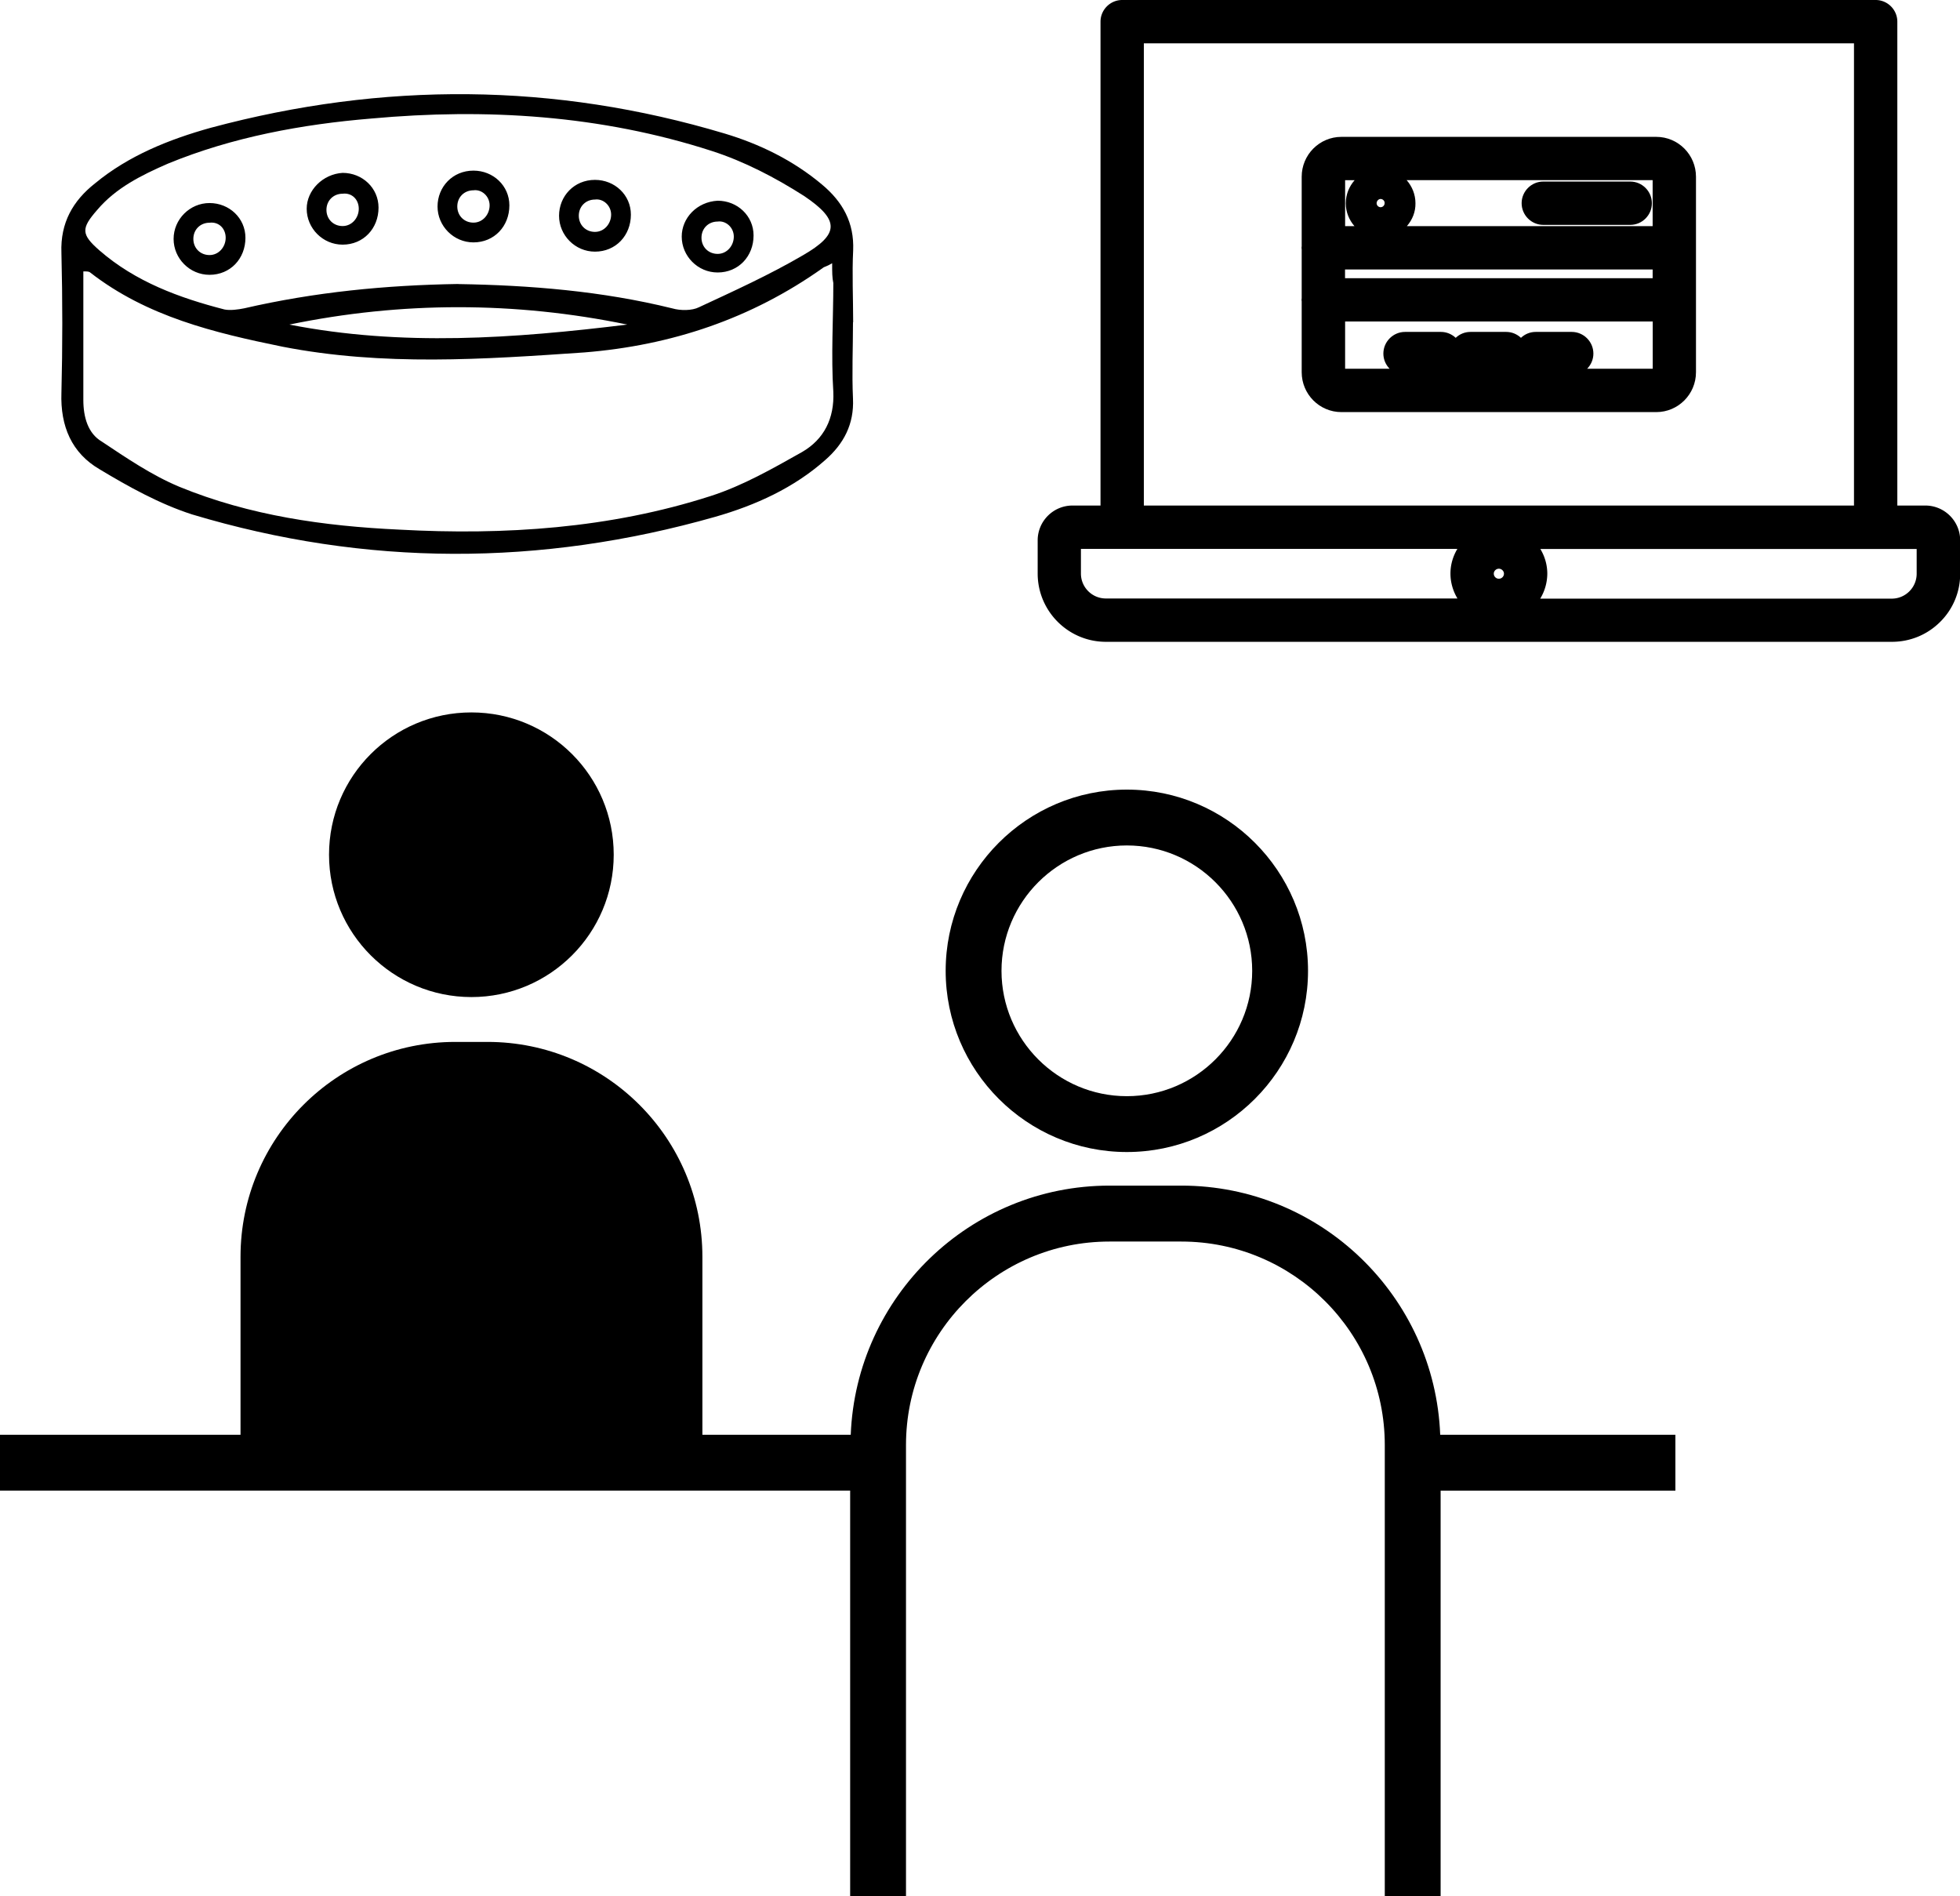
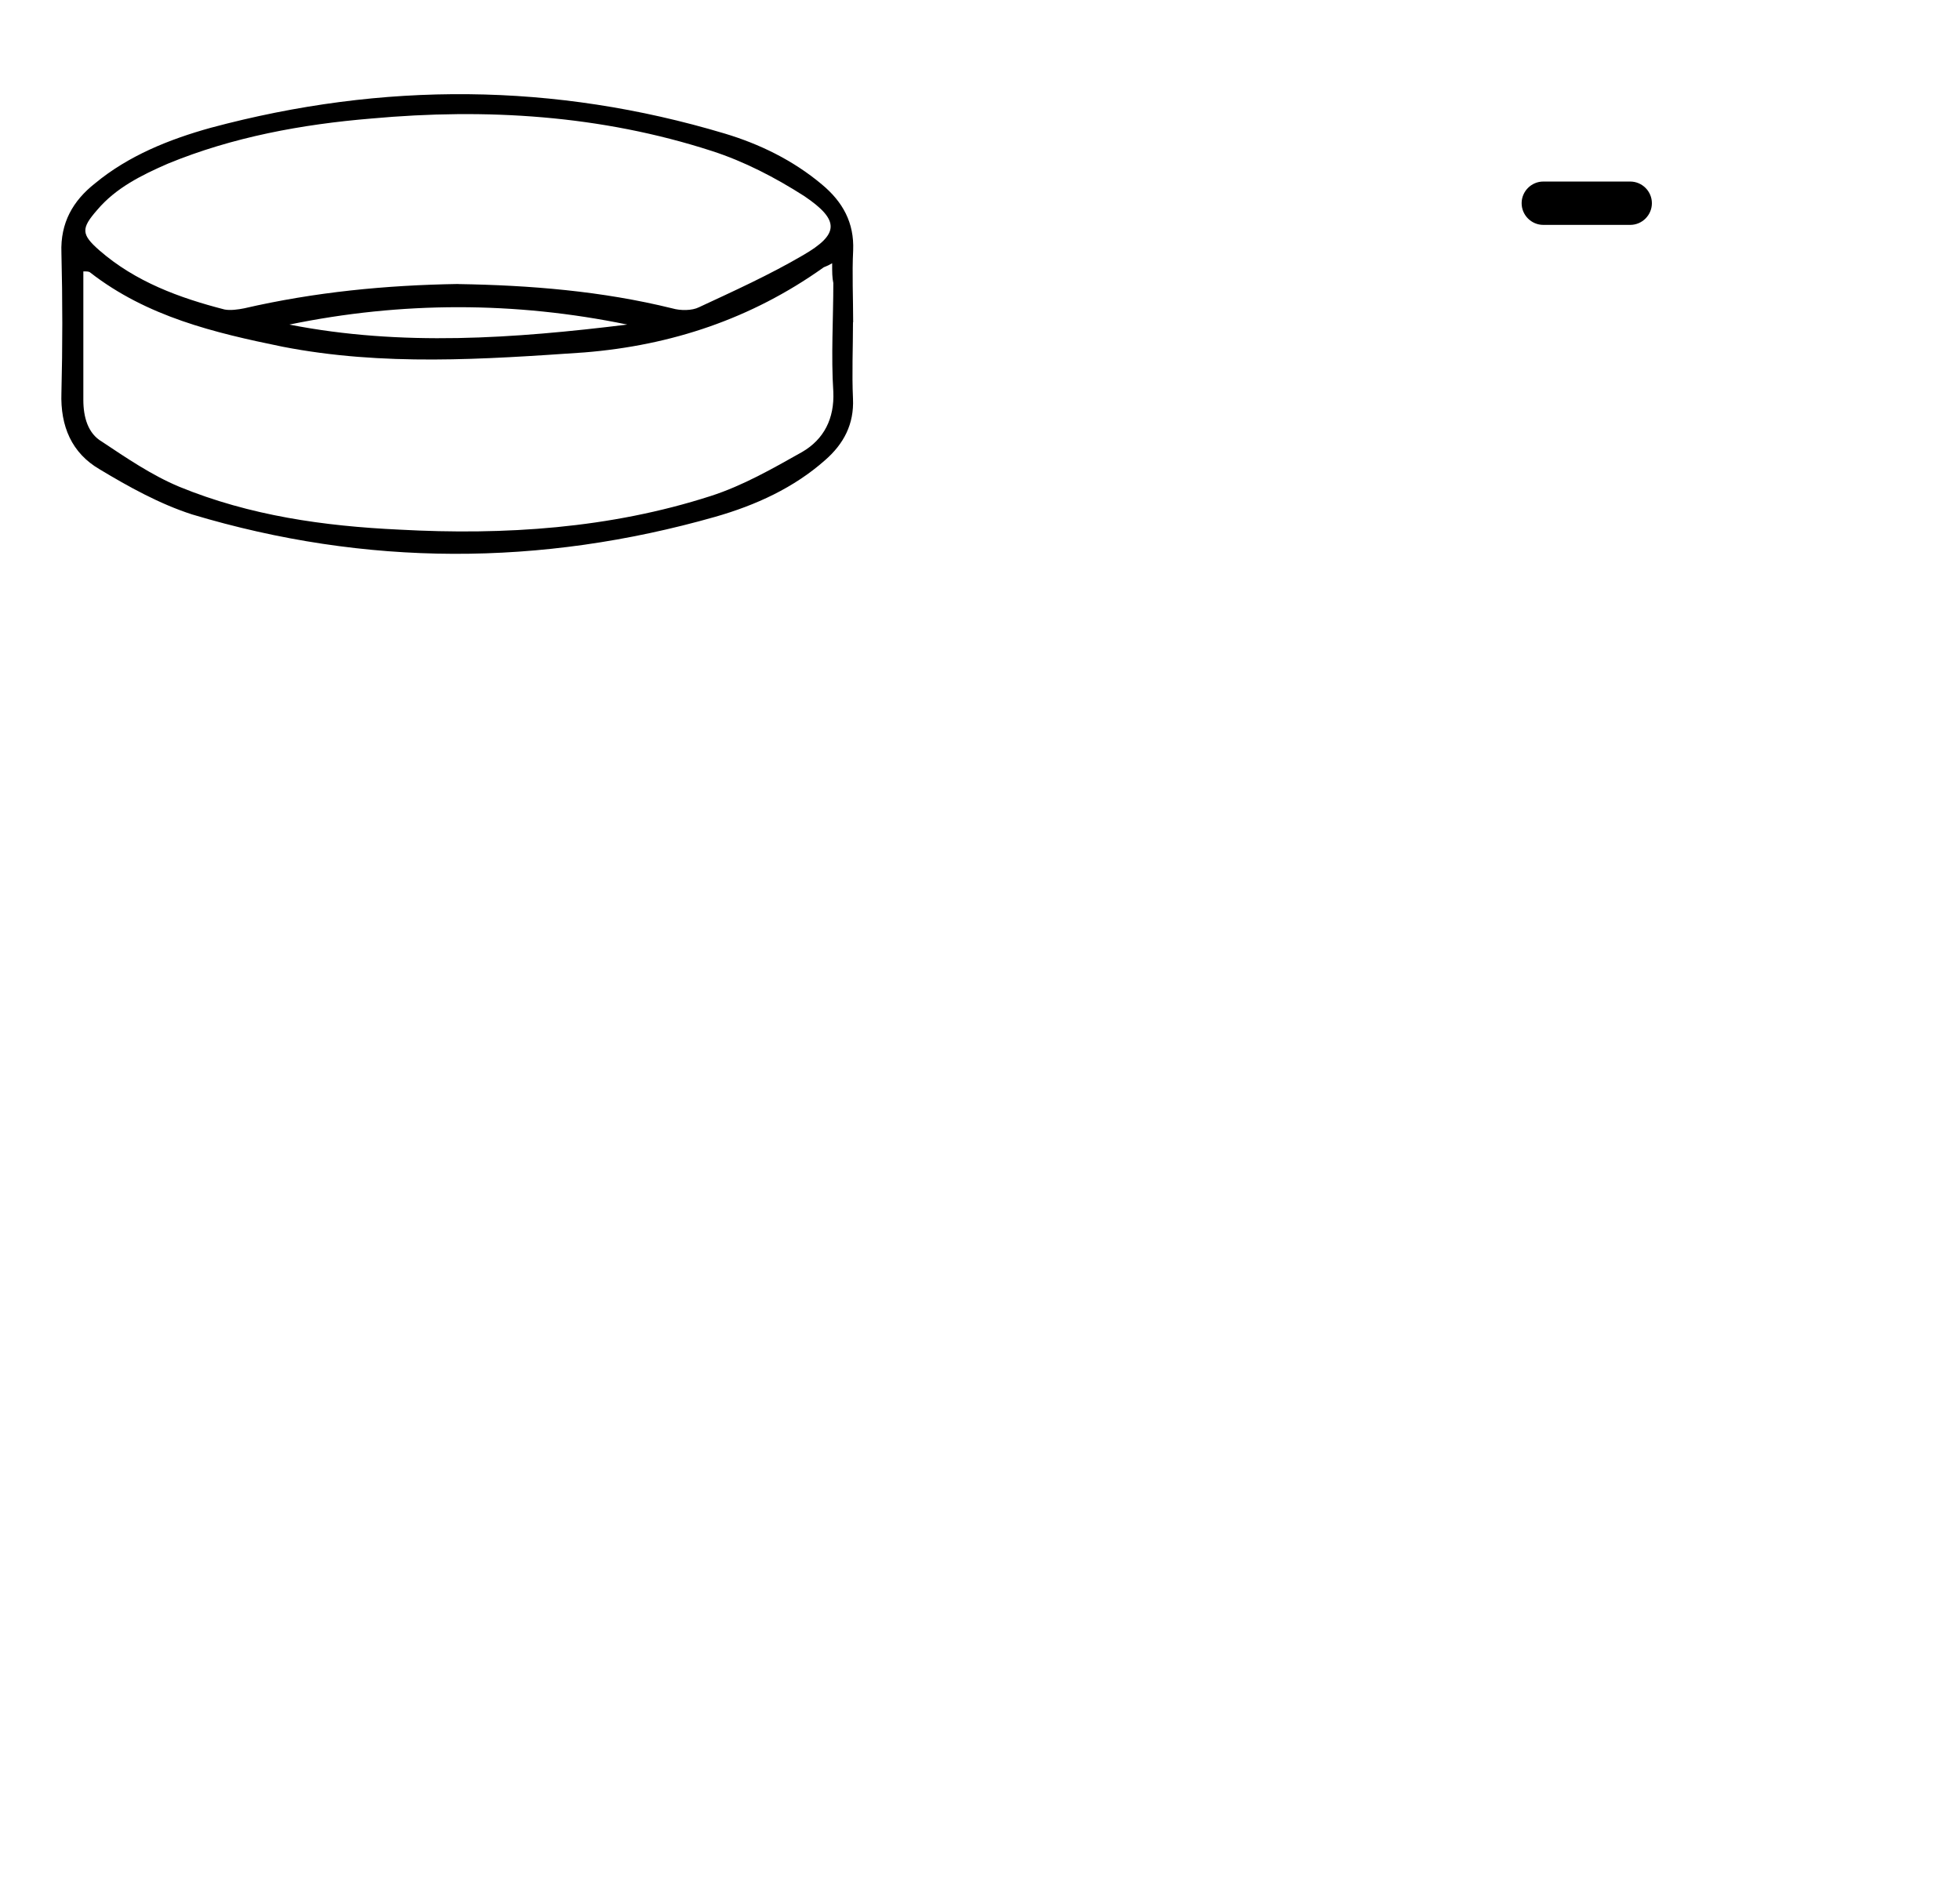
<svg xmlns="http://www.w3.org/2000/svg" data-name="Layer 1" viewBox="0 0 235.18 227.5">
  <g class="fill-primary">
-     <path d="M135.21 138.21c11.99 0 21.74-9.76 21.74-21.74s-9.75-21.74-21.74-21.74-21.74 9.76-21.74 21.74 9.75 21.74 21.74 21.74zm0-36.78c8.29 0 15.04 6.75 15.04 15.04s-6.75 15.04-15.04 15.04-15.04-6.75-15.04-15.04 6.75-15.04 15.04-15.04z" />
-     <path d="M201.04 172.13h-28.23c-.65-16.59-14.31-29.89-31.05-29.89h-8.63c-16.74 0-30.4 13.3-31.05 29.89h-17.8v-21.35c0-14.24-11.54-25.78-25.78-25.78h-3.87c-14.23 0-25.77 11.54-25.77 25.78v21.35H0v6.7h102.01v48.66h6.7v-54.13c0-13.46 10.95-24.41 24.41-24.41h8.63c13.46 0 24.41 10.95 24.41 24.41v54.14h6.7v-48.66h28.17v-6.71zM56.56 119.62c9.43 0 17.08-7.65 17.08-17.08S66 85.47 56.56 85.47s-17.08 7.64-17.08 17.07 7.65 17.07 17.08 17.08z" />
-   </g>
+     </g>
  <g class="fill-primary">
-     <path d="M231 60.65h-3.34V2.6c0-1.43-1.17-2.6-2.6-2.6h-90.41c-1.43 0-2.6 1.17-2.6 2.6v58.05h-3.36c-2.31 0-4.18 1.88-4.18 4.18v3.98c0 4.51 3.67 8.19 8.19 8.19h94.31c2.2 0 4.27-.86 5.82-2.42a8.083 8.083 0 002.37-5.77v-3.98c0-2.31-1.88-4.18-4.18-4.18zM137.25 5.2h85.21v55.45h-85.21V5.2zm-7.55 63.62v-2.97h45.17c-.52.87-.83 1.88-.83 2.96s.31 2.11.84 2.99h-42.19c-1.65 0-2.99-1.34-2.99-2.99zm50.76 0c0 .34-.27.61-.61.61s-.61-.27-.61-.61c0-.32.28-.59.61-.59s.61.28.61.59zm4.37-2.96h45.15v2.97c0 1.65-1.34 2.99-2.99 2.99h-42.18c.53-.87.84-1.89.85-2.99 0-1.08-.31-2.1-.83-2.96z" />
-     <path d="M203.5 29.73V21.2c0-2.63-2.13-4.78-4.76-4.78h-37.79c-2.62 0-4.76 2.14-4.76 4.78v8.33c0 .07-.02.13-.02.2s.02.13.02.2v5.84c0 .07-.02.13-.02.2s.02.13.02.2v8.49c0 2.63 2.13 4.78 4.76 4.78h37.79c2.62 0 4.76-2.14 4.76-4.78V29.75zm-14.92 10.09h-4.31c-.69 0-1.31.27-1.77.71-.47-.44-1.09-.71-1.77-.71h-4.29c-.69 0-1.31.27-1.77.71-.47-.44-1.09-.71-1.77-.71h-4.31c-1.43 0-2.6 1.17-2.6 2.6 0 .71.29 1.35.75 1.82h-5.34v-5.67h36.91v5.67h-7.87c.46-.47.75-1.11.75-1.82 0-1.43-1.17-2.6-2.6-2.6zm-22.44-15.44c0 .26-.22.48-.48.48s-.48-.22-.48-.48.22-.51.48-.51.51.24.48.51zm32.16 7.95v1.05h-36.91v-1.05h36.91zm0-5.2h-29.49c.67-.77 1.05-1.73 1.03-2.75 0-1.06-.41-2.03-1.06-2.77h29.52v5.51zm-35.77 0h-1.13v-5.51h1.14c-.65.74-1.06 1.7-1.06 2.77s.41 2.01 1.05 2.75z" />
    <path d="M185.18 26.98h10.43c1.43 0 2.6-1.17 2.6-2.6s-1.17-2.6-2.6-2.6h-10.43c-1.43 0-2.6 1.17-2.6 2.6s1.17 2.6 2.6 2.6z" />
  </g>
  <g class="fill-secondary">
    <path d="M102.35 38.66c0 3.06-.14 6.11 0 9.17s-1.11 5.42-3.33 7.36c-3.75 3.33-8.33 5.42-13.19 6.81-20.97 5.97-41.94 5.97-62.77-.28-3.89-1.25-7.64-3.33-11.11-5.42-3.33-1.94-4.72-5.14-4.58-9.17.14-5.55.14-11.11 0-16.8-.14-3.61 1.39-6.25 4.03-8.33 4.03-3.33 8.89-5.28 13.89-6.67 20.69-5.55 41.25-5.42 61.66.69 4.17 1.25 8.19 3.19 11.67 6.11 2.5 2.08 3.89 4.58 3.75 7.92-.14 2.78 0 5.69 0 8.61zm-2.5-7.08c-.69.42-.97.42-1.11.56-8.61 6.11-18.19 9.3-28.61 10.14-12.08.83-24.17 1.67-36.25-.69-8.19-1.67-16.25-3.61-23.05-8.89-.14-.14-.42-.14-.83-.14v15.42c0 2.08.56 4.03 2.22 5 2.92 1.94 5.97 4.03 9.3 5.42 8.47 3.47 17.36 4.72 26.39 5.14 12.64.69 25.28-.14 37.36-4.03 3.89-1.25 7.5-3.33 10.97-5.28 2.64-1.53 3.89-4.03 3.75-7.22-.28-4.31 0-8.75 0-13.05-.14-.69-.14-1.25-.14-2.36zm-44.86 2.5c8.61.14 17.22.83 25.69 2.92.97.28 2.36.28 3.19-.14 4.17-1.94 8.47-3.89 12.5-6.25 4.31-2.5 4.44-4.17.14-7.08-3.47-2.22-7.22-4.17-11.11-5.42-13.33-4.31-27.08-5.14-40.83-3.89-8.33.69-16.67 2.22-24.44 5.42-3.19 1.39-6.25 2.92-8.47 5.55-1.94 2.22-1.94 2.92.28 4.86 4.31 3.75 9.58 5.69 15 7.08.69.14 1.67 0 2.36-.14 8.47-1.95 16.94-2.78 25.69-2.92zm20.28 4.86c-13.47-2.78-27.08-2.78-40.55 0 13.47 2.64 26.94 1.67 40.55 0z" />
-     <path d="M20.83 28.66c0 2.36 1.94 4.31 4.31 4.31 2.5 0 4.31-1.94 4.31-4.44 0-2.36-1.94-4.17-4.31-4.17-2.36 0-4.31 1.95-4.31 4.31zm6.25-.14c0 1.11-.83 2.08-1.94 2.08s-1.94-.83-1.94-1.94.83-1.94 1.94-1.94c1.11-.14 1.94.69 1.94 1.81zm54.72-.14c0 2.36 1.94 4.31 4.31 4.31 2.5 0 4.31-1.94 4.31-4.44 0-2.36-1.94-4.17-4.31-4.17-2.5.14-4.31 2.08-4.31 4.31zm6.25 0c0 1.11-.83 2.08-1.94 2.08s-1.94-.83-1.94-1.94.83-1.94 1.94-1.94c.97-.14 1.94.69 1.94 1.81zM52.5 24.77c0 2.36 1.94 4.31 4.31 4.31 2.5 0 4.31-1.94 4.31-4.44 0-2.36-1.94-4.17-4.31-4.17-2.5 0-4.31 1.95-4.31 4.31zm6.25-.14c0 1.11-.83 2.08-1.94 2.08s-1.94-.83-1.94-1.94.83-1.94 1.94-1.94c.97-.14 1.94.69 1.94 1.81zm8.33 1.25c0 2.36 1.94 4.31 4.31 4.31 2.5 0 4.31-1.94 4.31-4.44 0-2.36-1.94-4.17-4.31-4.17-2.5 0-4.31 1.95-4.31 4.31zm6.25-.14c0 1.11-.83 2.08-1.94 2.08s-1.94-.83-1.94-1.94.83-1.94 1.94-1.94c.97-.14 1.94.7 1.94 1.81zm-36.53-.7c0 2.36 1.94 4.31 4.31 4.31 2.5 0 4.31-1.94 4.31-4.44 0-2.36-1.94-4.17-4.31-4.17-2.36.14-4.31 2.08-4.31 4.31zm6.25 0c0 1.11-.83 2.08-1.94 2.08s-1.94-.83-1.94-1.94.83-1.94 1.94-1.94c1.11-.14 1.94.69 1.94 1.81z" />
  </g>
</svg>